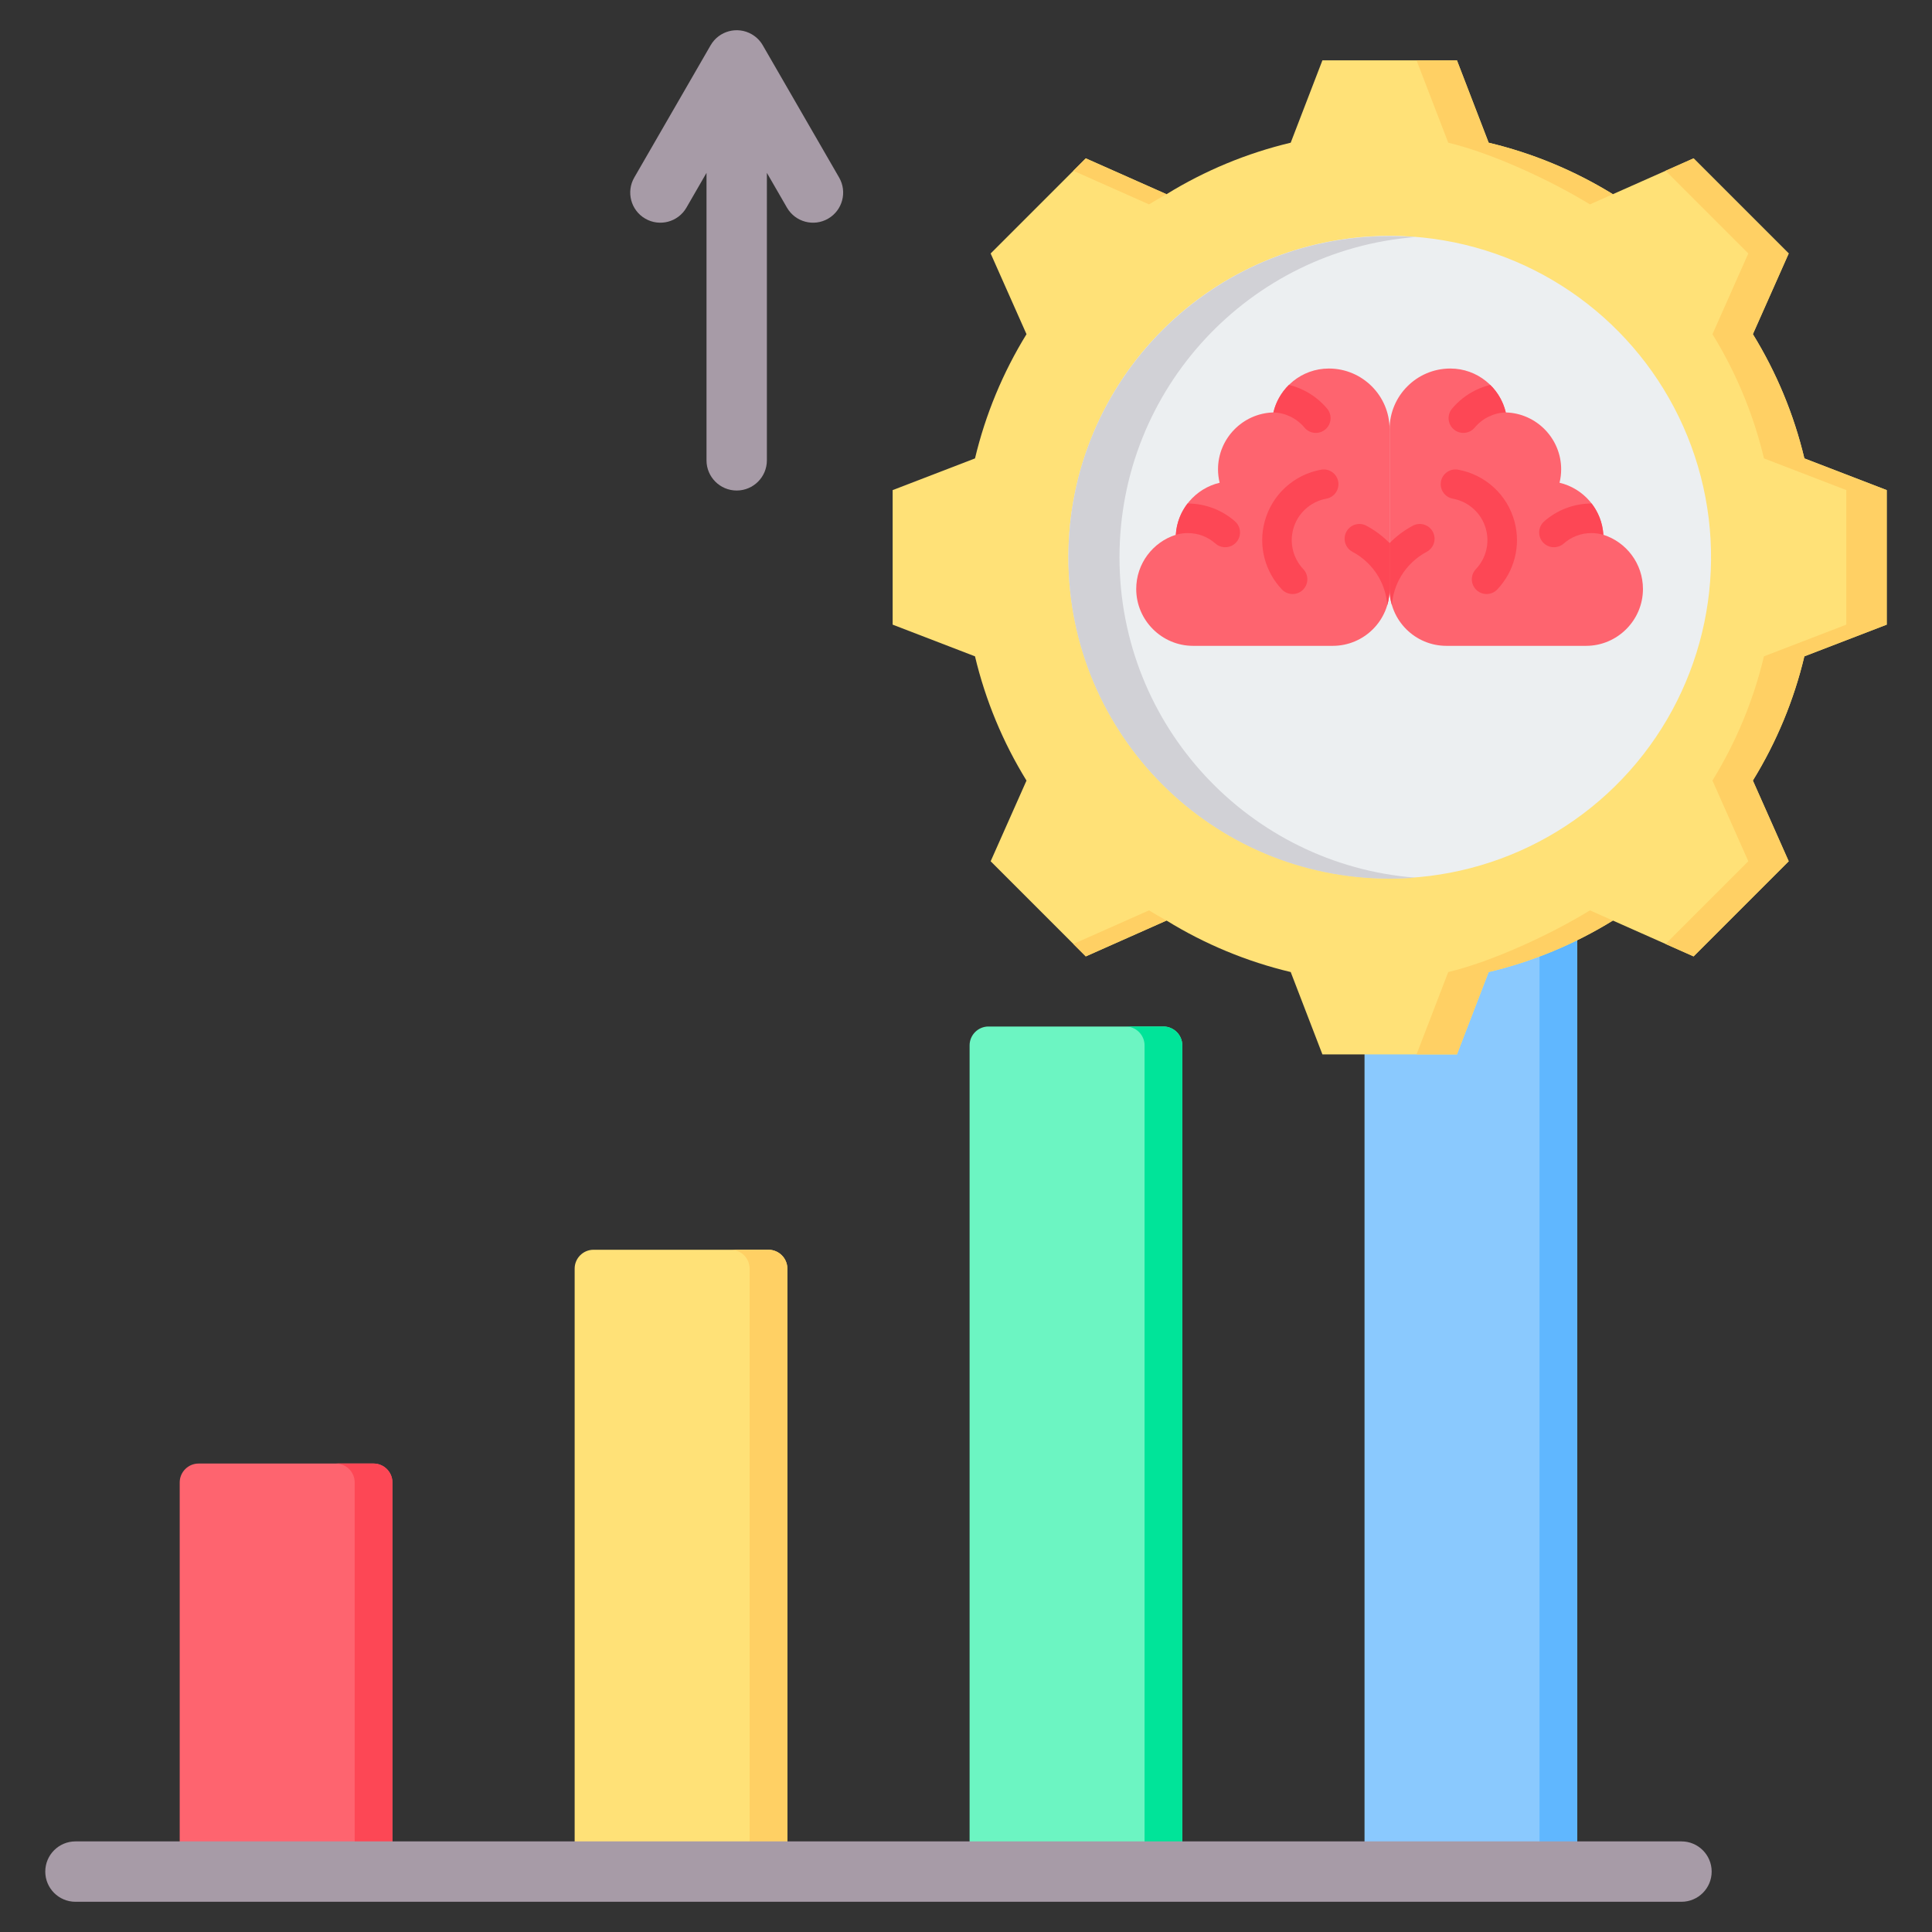
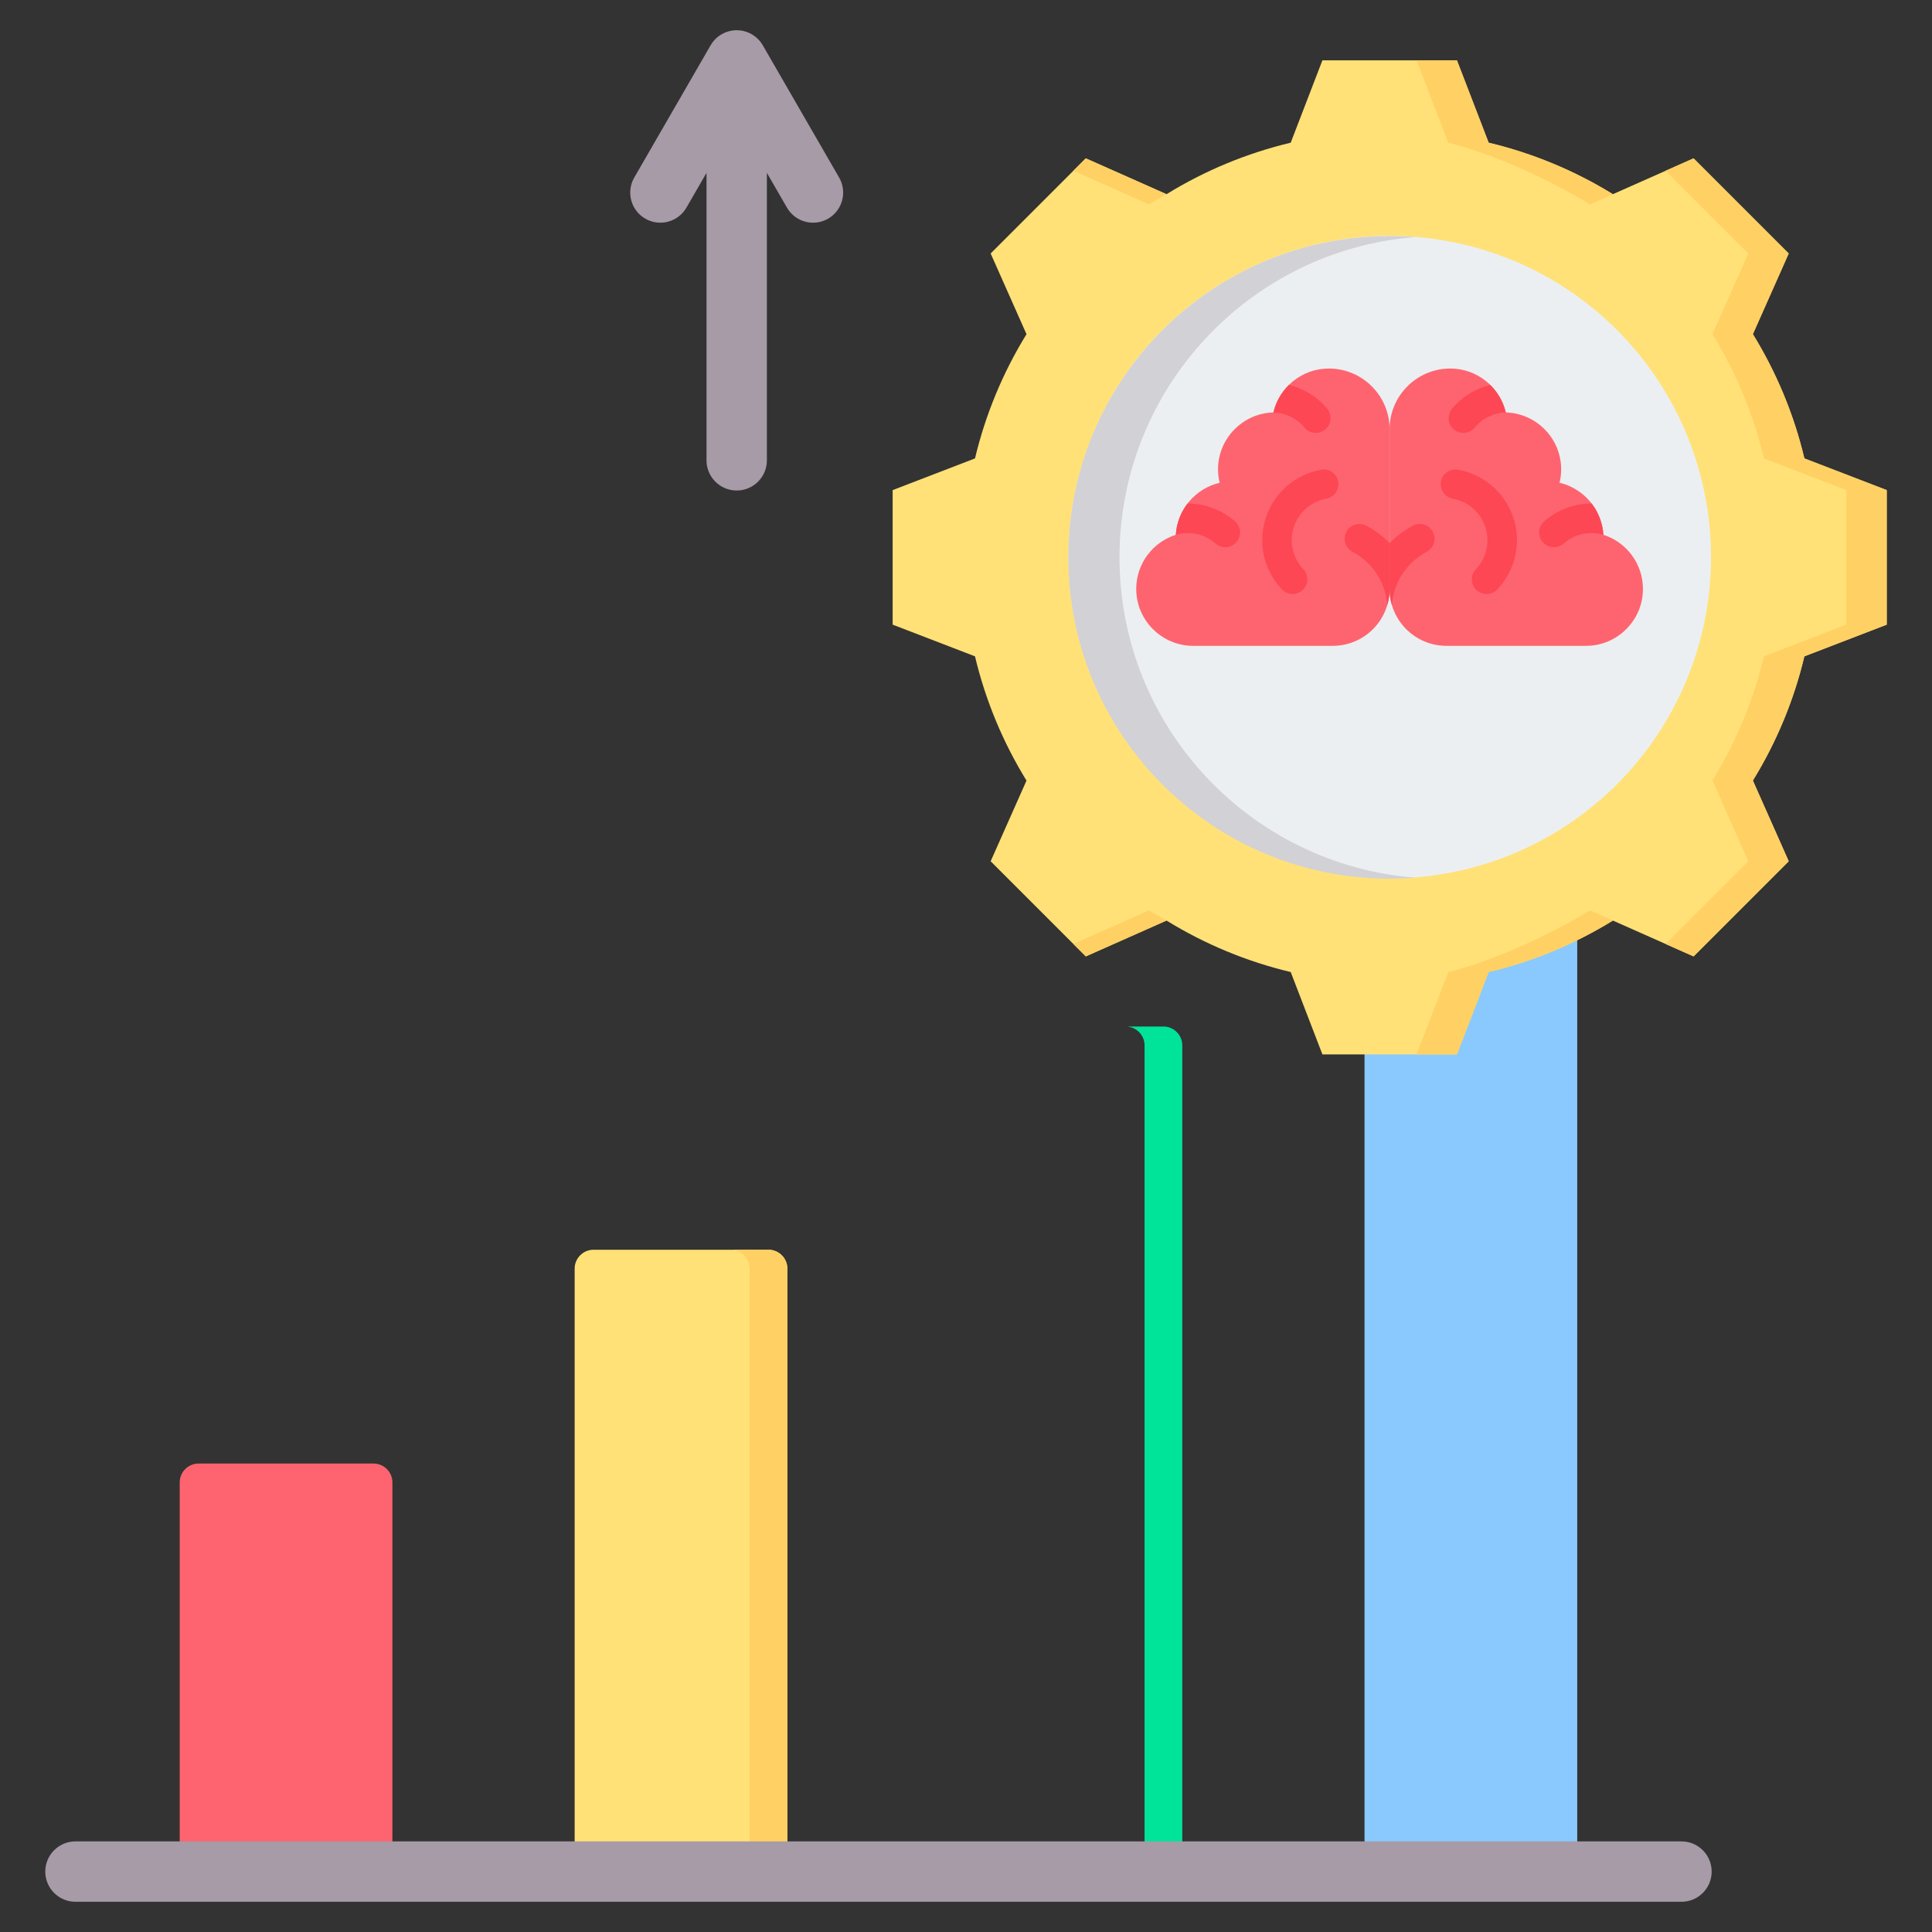
<svg xmlns="http://www.w3.org/2000/svg" viewBox="0 0 512 512" id="Layer_1">
  <rect x="0" y="0" width="512" height="512" fill="#333333" stroke="none" />
  <g fill-rule="evenodd" clip-rule="evenodd">
    <g>
      <path fill="#8ac9fe" d="m366.615 218.817h46.367c2.754 0 5 2.246 5 5v267.174c0 2.754-2.246 5-5 5h-46.367c-2.754 0-5-2.246-5-5v-267.174c0-2.754 2.246-5 5-5z" />
-       <path fill="#60b7ff" d="m402.981 218.817h10c2.754 0 5 2.246 5 5v267.174c0 2.754-2.246 5-5 5h-10c2.754 0 5-2.246 5-5v-267.174c.001-2.754-2.245-5-5-5z" />
-       <path fill="#6cf5c2" d="m308.32 272.037h-46.367c-2.754 0-5 2.246-5 5v213.954c0 2.754 2.246 5 5 5h46.367c2.754 0 5-2.246 5-5v-213.954c0-2.754-2.246-5-5-5z" />
      <path fill="#00e499" d="m308.32 272.037h-10c2.754 0 5 2.246 5 5v213.954c0 2.754-2.246 5-5 5h10c2.754 0 5-2.246 5-5v-213.954c0-2.754-2.246-5-5-5z" />
      <path fill="#ffe177" d="m203.657 331.198c-15.456 0-30.911 0-46.368 0-2.754 0-5 2.246-4.999 5v154.794c0 2.754 2.246 5 4.999 5h46.368c2.754 0 5-2.246 5-5 0-55.075 0-99.719 0-154.794 0-2.754-2.246-5-5-5z" />
      <path fill="#ffd064" d="m203.657 331.198h-10c2.754 0 5 2.246 5 5v154.794c0 2.754-2.246 5-5 5h10c2.754 0 5-2.246 5-5 0-55.075 0-99.719 0-154.794 0-2.754-2.246-5-5-5z" />
      <path fill="#fe646f" d="m52.626 387.854h46.367c2.754 0 5 2.246 5 5v98.137c0 2.754-2.246 5-5 5h-46.367c-2.754 0-5-2.246-5-5v-98.137c0-2.754 2.246-5 5-5z" />
-       <path fill="#fd4755" d="m88.992 387.854h10c2.754 0 5 2.246 5 5v98.137c0 2.754-2.246 5-5 5h-10c2.754 0 5-2.246 5-5v-98.137c0-2.754-2.246-5-5-5z" />
      <path fill="#a79ba7" d="m19.999 503.99c-4.418 0-8-3.582-8-8s3.582-8 8-8h425.61c4.418 0 8 3.582 8 8s-3.582 8-8 8z" />
    </g>
    <g>
      <path fill="#ffe177" d="m394.509 37.818c11.63 2.768 22.737 7.379 32.917 13.646l21.39-9.5 25.21 25.21-9.497 21.383c6.27 10.181 10.881 21.293 13.649 32.926l21.823 8.4v35.652l-21.828 8.402c-2.768 11.63-7.379 22.738-13.647 32.917l9.5 21.39-25.21 25.211-21.383-9.498c-10.181 6.271-21.293 10.881-32.926 13.649l-8.4 21.823h-35.652l-8.402-21.828c-11.63-2.768-22.737-7.378-32.917-13.646l-21.39 9.5-25.211-25.21 9.498-21.383c-6.271-10.181-10.881-21.294-13.649-32.926l-21.823-8.4v-35.652l21.826-8.401c2.768-11.631 7.379-22.74 13.648-32.92l-9.499-21.388 25.21-25.211 21.39 9.5c10.18-6.268 21.287-10.879 32.917-13.646l8.402-21.828h35.652z" />
      <path fill="#ffd064" d="m309.136 243.956-21.39 9.5-3.293-3.294 20.054-8.907c1.523.938 3.066 1.838 4.629 2.701zm85.373-206.138c11.63 2.768 22.737 7.379 32.917 13.646l-6.08 2.7c-10.18-6.268-25.916-13.579-37.546-16.347l-8.402-21.828h10.709zm32.924 206.14c-10.181 6.271-21.293 10.881-32.926 13.649l-8.4 21.823h-10.709l8.4-21.823c11.632-2.768 27.373-10.079 37.554-16.35zm-142.981-198.7 3.294-3.294 21.39 9.5c-1.563.863-3.106 1.763-4.629 2.7zm156.948 0 7.416-3.294 25.21 25.21-9.497 21.383c6.27 10.181 10.881 21.293 13.649 32.926l21.823 8.4v35.652l-21.828 8.402c-2.768 11.63-7.379 22.738-13.647 32.917l9.5 21.39-25.21 25.211-7.415-3.294 21.916-21.917-9.5-21.39c6.268-10.18 10.879-21.287 13.647-32.917l21.828-8.402v-35.652l-21.823-8.4c-2.768-11.633-7.379-22.745-13.649-32.926l9.497-21.383z" />
      <ellipse transform="matrix(.968 -.251 .251 .968 -25.277 97.102)" ry="85.15" rx="85.15" fill="#eceff1" cy="147.71" cx="368.281" />
      <path fill="#d1d1d6" d="m368.28 62.56c-47.03 0-85.149 38.119-85.149 85.15 0 47.03 38.119 85.149 85.149 85.149 2.28 0 4.538-.092 6.773-.268-43.863-3.452-78.377-40.131-78.377-84.881 0-44.751 34.514-81.431 78.377-84.882-2.234-.176-4.493-.268-6.773-.268z" />
    </g>
    <path fill="#a79ba7" d="m203.232 121.993c0 4.418-3.582 8-8 8s-8-3.582-8-8v-76.183l-5.327 9.227c-2.209 3.814-7.092 5.115-10.906 2.906s-5.115-7.092-2.906-10.906l20.233-35.045c2.209-3.814 7.092-5.115 10.906-2.906 1.284.744 2.283 1.791 2.959 2.998l20.18 34.954c2.209 3.814.908 8.697-2.906 10.906s-8.697.908-10.906-2.906l-5.327-9.227z" />
    <g>
      <g>
        <path fill="#fe646f" d="m368.256 156.086v-42.349c0-8.852-7.22-16.072-16.073-16.072h-.053c-7.108 0-13.107 4.988-14.671 11.637-8.129.212-14.672 6.93-14.672 15.062 0 1.229.15 2.424.431 3.569-6.375 1.497-11.224 7.071-11.615 13.792-6.085 1.937-10.492 7.634-10.492 14.361 0 8.287 6.78 15.068 15.068 15.068h37.009c8.322 0 15.068-6.746 15.068-15.068z" />
        <g fill="#fd4755">
          <path d="m368.256 156.086v-12.16c-1.803-1.837-3.88-3.397-6.164-4.612-1.911-1.015-4.283-.288-5.297 1.623s-.288 4.283 1.623 5.297c2.816 1.498 5.168 3.73 6.793 6.433 1.364 2.269 2.225 4.885 2.428 7.695.401-1.355.617-2.79.617-4.276z" />
          <path d="m314.71 133.437c-1.793 2.326-2.926 5.185-3.107 8.289.998-.293 2.055-.451 3.148-.451 1.404 0 2.73.249 3.937.704 1.257.474 2.415 1.18 3.424 2.067 1.623 1.429 4.098 1.271 5.527-.352s1.271-4.098-.352-5.527c-1.694-1.49-3.669-2.687-5.843-3.507-2.099-.791-4.355-1.224-6.693-1.224z" />
          <path d="m341.575 102.007c-1.997 1.966-3.453 4.482-4.115 7.295 1.607.042 3.143.437 4.532 1.112 1.429.693 2.694 1.691 3.713 2.908 1.387 1.657 3.854 1.876 5.512.49s1.877-3.854.49-5.511c-1.717-2.052-3.869-3.742-6.315-4.929-1.204-.586-2.482-1.046-3.817-1.365z" />
          <path d="m345.383 150.821c1.488 1.564 1.426 4.039-.138 5.527s-4.039 1.426-5.527-.138c-2.238-2.363-3.843-5.27-4.643-8.424-.771-3.037-.797-6.31.072-9.554.965-3.602 2.909-6.687 5.469-9.044 2.63-2.422 5.928-4.071 9.495-4.719 2.122-.38 4.151 1.032 4.532 3.154.38 2.122-1.031 4.151-3.154 4.532-2.078.377-4.015 1.352-5.576 2.79-1.497 1.379-2.636 3.189-3.203 5.309-.512 1.911-.496 3.842-.041 5.634.47 1.851 1.408 3.553 2.714 4.933z" />
        </g>
      </g>
      <g>
        <path fill="#fe646f" d="m368.256 156.086v-42.349c0-8.852 7.22-16.072 16.072-16.072h.053c7.108 0 13.107 4.988 14.671 11.637 8.129.212 14.672 6.93 14.672 15.062 0 1.229-.15 2.424-.431 3.569 6.375 1.497 11.224 7.071 11.615 13.792 6.085 1.937 10.492 7.634 10.492 14.361 0 8.287-6.781 15.068-15.068 15.068h-37.009c-8.321 0-15.067-6.746-15.067-15.068z" />
        <g fill="#fd4755">
          <path d="m368.256 156.086v-12.16c1.802-1.837 3.88-3.397 6.164-4.612 1.911-1.015 4.283-.288 5.297 1.623s.288 4.283-1.623 5.297c-2.816 1.498-5.168 3.73-6.793 6.433-1.364 2.269-2.225 4.885-2.428 7.695-.4-1.355-.617-2.79-.617-4.276z" />
          <path d="m421.802 133.437c1.793 2.326 2.926 5.185 3.106 8.289-.998-.293-2.055-.451-3.148-.451-1.404 0-2.73.249-3.937.704-1.257.474-2.415 1.18-3.424 2.067-1.623 1.429-4.098 1.271-5.527-.352s-1.271-4.098.352-5.527c1.694-1.49 3.669-2.687 5.843-3.507 2.099-.791 4.356-1.224 6.693-1.224z" />
          <path d="m394.938 102.007c1.997 1.966 3.453 4.482 4.115 7.295-1.607.042-3.143.437-4.532 1.112-1.429.693-2.694 1.691-3.713 2.908-1.387 1.657-3.854 1.876-5.512.49-1.657-1.386-1.877-3.854-.49-5.511 1.717-2.052 3.869-3.742 6.315-4.929 1.204-.586 2.481-1.046 3.817-1.365z" />
          <path d="m391.129 150.821c-1.488 1.564-1.426 4.039.138 5.527s4.039 1.426 5.527-.138c2.238-2.363 3.843-5.27 4.643-8.424.771-3.037.797-6.31-.072-9.554-.965-3.602-2.909-6.687-5.47-9.044-2.63-2.422-5.928-4.071-9.495-4.719-2.122-.38-4.151 1.032-4.532 3.154-.38 2.122 1.031 4.151 3.154 4.532 2.078.377 4.015 1.352 5.576 2.79 1.497 1.379 2.636 3.189 3.203 5.309.512 1.911.496 3.842.041 5.634-.469 1.851-1.407 3.553-2.713 4.933z" />
        </g>
      </g>
    </g>
  </g>
</svg>